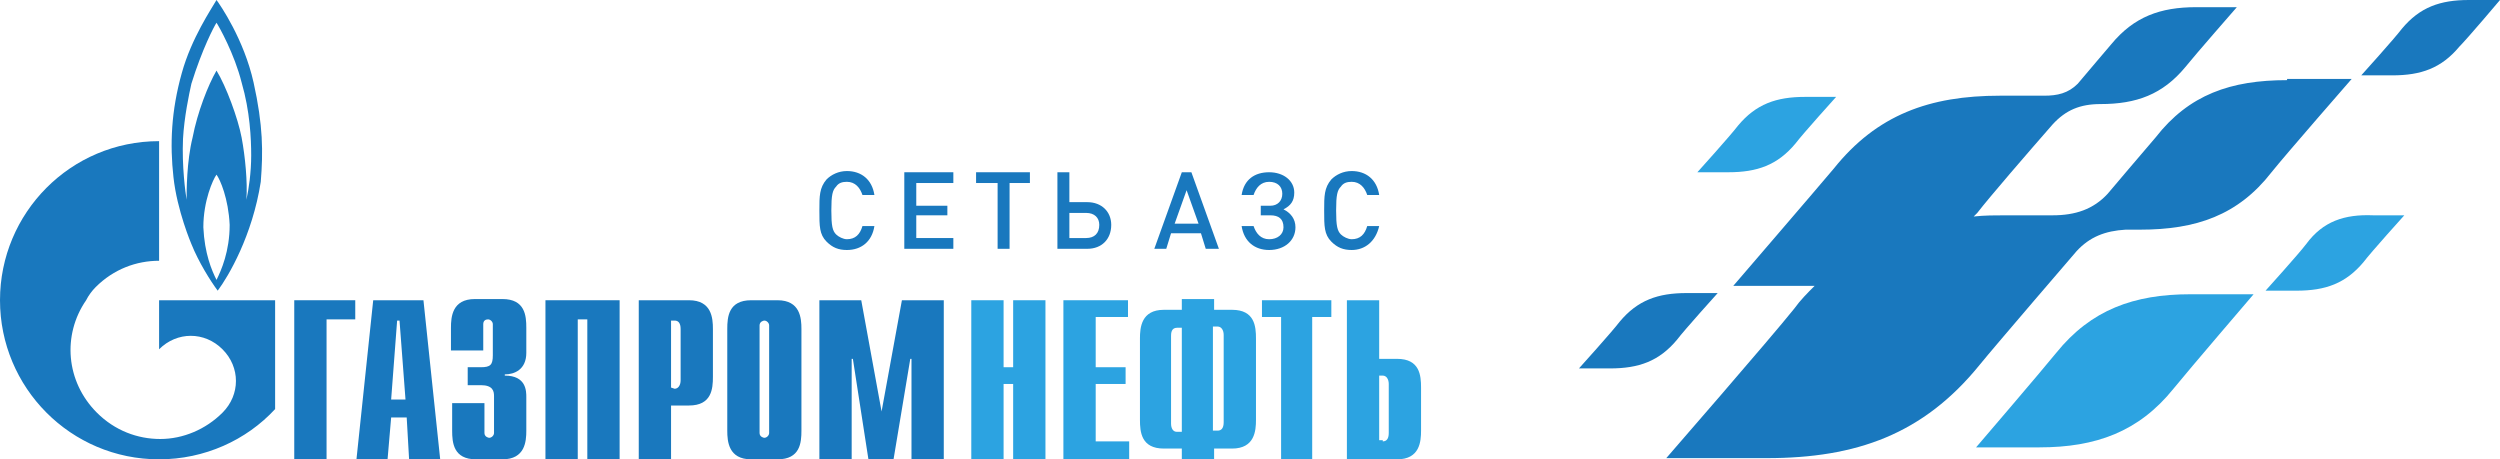
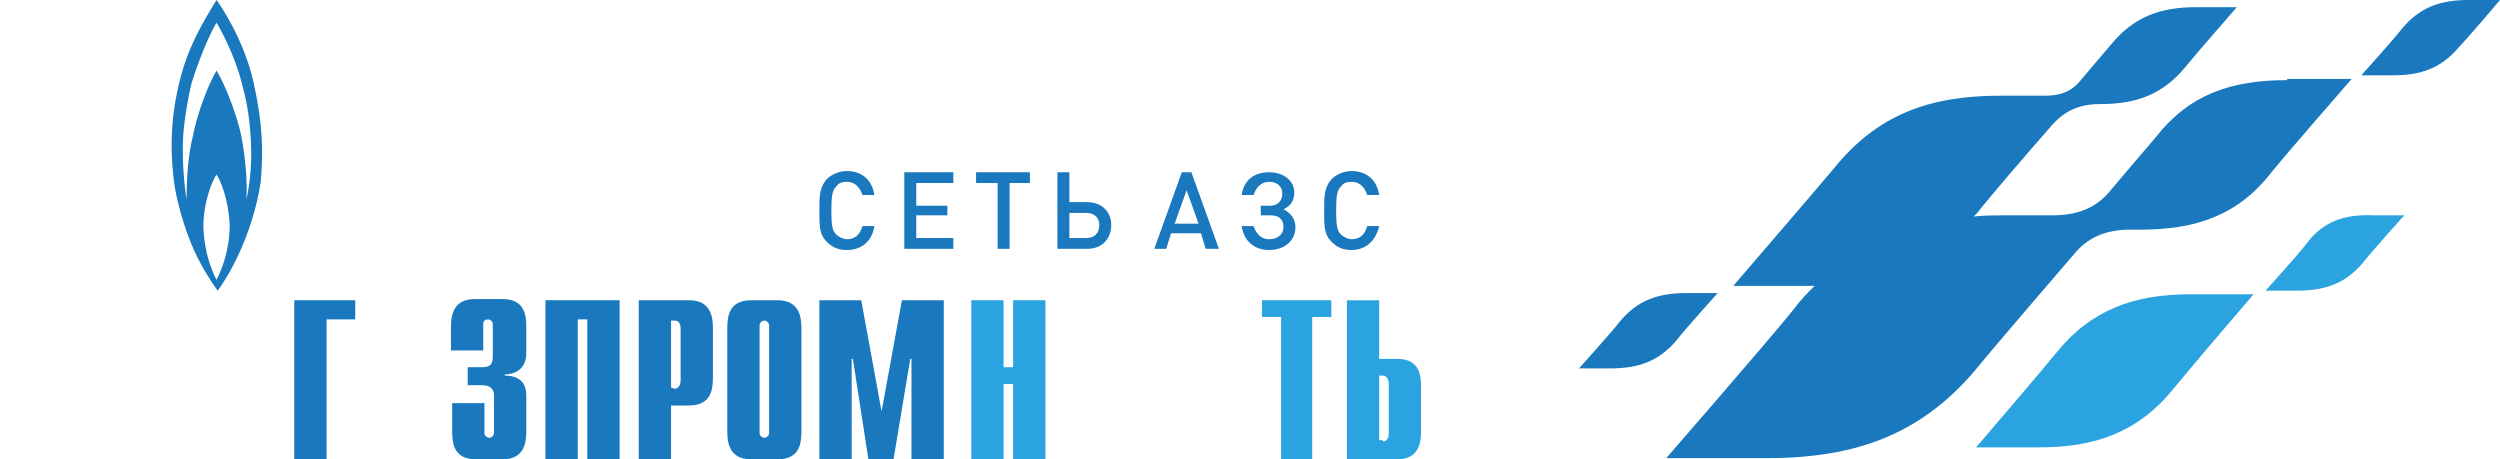
<svg xmlns="http://www.w3.org/2000/svg" version="1.1" id="Layer_1" x="0px" y="0px" viewBox="0 0 209 38.4" style="enable-background:new 0 0 209 38.4;" xml:space="preserve">
  <style type="text/css">
	.st0{fill-rule:evenodd;clip-rule:evenodd;fill:#1978BE;}
	.st1{fill-rule:evenodd;clip-rule:evenodd;fill:#2CA3E1;}
</style>
  <g>
    <g>
      <path id="XMLID_149_" class="st0" d="M21,13c0,1.4-0.2,2.8-0.4,3.7c0.1-1.5-0.1-3.6-0.4-5.2c-0.3-1.6-1.3-4.3-2.1-5.6    c-0.7,1.2-1.6,3.5-2,5.6c-0.5,2-0.5,4.5-0.5,5.2c-0.1-0.6-0.4-2.8-0.3-5.1c0.1-1.8,0.5-3.7,0.7-4.6c0.9-2.9,1.9-4.8,2.1-5.1    c0.2,0.3,1.5,2.6,2.1,5C20.9,9.3,21,11.6,21,13L21,13z M18.1,23.4c0.4-0.8,1.1-2.4,1.1-4.6c-0.1-2.2-0.8-3.8-1.1-4.2    C17.8,15,17,16.8,17,19C17.1,21.2,17.7,22.6,18.1,23.4L18.1,23.4z M21.2,6.9c-0.8-3.6-2.8-6.5-3.1-6.9c-0.4,0.7-2.1,3.2-2.9,6.1    c-0.9,3.2-1,6-0.7,8.7c0.3,2.8,1.5,5.6,1.5,5.6c0.6,1.5,1.6,3.1,2.2,3.9c0.9-1.2,2.9-4.6,3.6-9.1C22,12.7,22,10.5,21.2,6.9z" />
-       <path id="XMLID_148_" class="st0" d="M19.5,25.1h-6.2l0,4.1c0,0,0,0,0,0c1.5-1.5,3.8-1.5,5.3,0c1.5,1.5,1.5,3.8,0,5.3c0,0,0,0,0,0    l0,0c0,0,0,0,0,0c-1.4,1.4-3.3,2.2-5.2,2.2c-1.9,0-3.8-0.7-5.3-2.2c-2.6-2.6-2.9-6.5-0.9-9.4C7.4,24.7,7.7,24.3,8,24    c1.5-1.5,3.4-2.2,5.3-2.2v-10C5.9,11.8,0,17.8,0,25.1c0,7.3,5.9,13.3,13.3,13.3c3.8,0,7.3-1.6,9.7-4.2v-9.1H19.5z" />
      <polygon id="XMLID_147_" class="st0" points="24.6,25.1 29.7,25.1 29.7,26.7 27.3,26.7 27.3,38.4 24.6,38.4   " />
-       <path id="XMLID_144_" class="st0" d="M29.8,38.4h2.6l0.3-3.5h1.3l0.2,3.5h2.6l-1.4-13.3h-4.2L29.8,38.4L29.8,38.4z M32.7,33.4    l0.5-6.6h0.2l0.5,6.6H32.7z" />
      <path id="XMLID_143_" class="st0" d="M40.5,33.7v2.5c0,0.3,0.3,0.4,0.4,0.4c0.2,0,0.4-0.2,0.4-0.4v-3.1c0-0.4-0.1-0.9-1.1-0.9    h-1.1v-1.5h1.1c0.8,0,1-0.2,1-1v-2.6c0-0.2-0.2-0.4-0.4-0.4c-0.2,0-0.4,0.1-0.4,0.4v2.2h-2.7v-1.9c0-0.9,0.1-2.4,2-2.4H42    c1.9,0,2,1.4,2,2.4v2.1c0,1.4-1,1.8-1.8,1.8v0.1c1.8,0,1.8,1.3,1.8,1.8V36c0,0.9-0.1,2.4-2,2.4h-2.2c-1.9,0-2-1.4-2-2.4v-2.3H40.5    z" />
      <polygon id="XMLID_142_" class="st0" points="45.6,25.1 51.8,25.1 51.8,38.4 49.1,38.4 49.1,26.7 48.3,26.7 48.3,38.4 45.6,38.4       " />
      <path id="XMLID_139_" class="st0" d="M53.4,38.4h2.7v-4.5h1.5c1.9,0,2-1.4,2-2.4v-4c0-0.9-0.1-2.4-2-2.4h-4.2V38.4L53.4,38.4z     M56.1,32.4v-5.6h0.3c0.3,0,0.5,0.2,0.5,0.7v4.3c0,0.4-0.2,0.7-0.5,0.7L56.1,32.4z" />
      <path id="XMLID_136_" class="st0" d="M60.8,36c0,0.9,0.1,2.4,2,2.4H65c1.9,0,2-1.4,2-2.4v-8.5c0-0.9-0.1-2.4-2-2.4h-2.2    c-1.9,0-2,1.4-2,2.4V36L60.8,36z M64.3,36.2c0,0.2-0.2,0.4-0.4,0.4c-0.1,0-0.4-0.1-0.4-0.4v-9c0-0.3,0.3-0.4,0.4-0.4    c0.2,0,0.4,0.2,0.4,0.4V36.2z" />
      <polygon id="XMLID_135_" class="st0" points="75.4,25.1 78.9,25.1 78.9,38.4 76.2,38.4 76.2,30 76.1,30 74.7,38.4 72.6,38.4     71.3,30 71.2,30 71.2,38.4 68.5,38.4 68.5,25.1 72,25.1 73.7,34.4   " />
      <polygon id="XMLID_134_" class="st1" points="81.2,25.1 83.9,25.1 83.9,30.7 84.7,30.7 84.7,25.1 87.4,25.1 87.4,38.4 84.7,38.4     84.7,32.1 83.9,32.1 83.9,38.4 81.2,38.4   " />
-       <polygon id="XMLID_133_" class="st1" points="88.9,25.1 94.3,25.1 94.3,26.5 91.6,26.5 91.6,30.7 94.1,30.7 94.1,32.1 91.6,32.1     91.6,36.9 94.4,36.9 94.4,38.4 88.9,38.4   " />
-       <path id="XMLID_129_" class="st1" d="M101.8,36c0.3,0,0.5-0.2,0.5-0.7v-7.3c0-0.4-0.2-0.7-0.5-0.7h-0.4V36H101.8L101.8,36z     M98.8,27.4h-0.4c-0.5,0-0.5,0.5-0.5,0.7v7.3c0,0.1,0,0.7,0.5,0.7h0.4V27.4L98.8,27.4z M98.8,37.5h-1.5c-1.9,0-2-1.4-2-2.4v-6.8    c0-0.9,0.1-2.4,2-2.4l1.5,0v-0.9h2.7v0.9h1.5c1.9,0,2,1.4,2,2.4v6.8c0,0.9-0.1,2.4-2,2.4l-1.5,0v0.9h-2.7V37.5z" />
      <polygon id="XMLID_128_" class="st1" points="107.1,26.5 105.5,26.5 105.5,25.1 111.3,25.1 111.3,26.5 109.7,26.5 109.7,38.4     107.1,38.4   " />
      <path id="XMLID_125_" class="st1" d="M115.6,36.9c0.3,0,0.5-0.2,0.5-0.7v-4.1c0-0.4-0.2-0.7-0.5-0.7l-0.3,0v5.4H115.6L115.6,36.9z     M112.6,25.1h2.7V30h1.5c1.9,0,2,1.4,2,2.4V36c0,0.9-0.1,2.4-2,2.4h-4.2V25.1z" />
      <path id="XMLID_124_" class="st0" d="M70.8,20.9c-0.7,0-1.2-0.2-1.7-0.7c-0.6-0.6-0.6-1.3-0.6-2.6c0-1.2,0-1.9,0.6-2.6    c0.4-0.4,1-0.7,1.7-0.7c1.2,0,2.1,0.7,2.3,2h-1c-0.2-0.6-0.6-1.1-1.3-1.1c-0.4,0-0.7,0.1-0.9,0.4c-0.3,0.3-0.4,0.7-0.4,2    c0,1.3,0.1,1.7,0.4,2c0.2,0.2,0.6,0.4,0.9,0.4c0.7,0,1.1-0.4,1.3-1.1h1C72.9,20.2,72,20.9,70.8,20.9z" />
      <polygon id="XMLID_123_" class="st0" points="75.6,20.8 75.6,14.4 79.7,14.4 79.7,15.3 76.6,15.3 76.6,17.2 79.2,17.2 79.2,18     76.6,18 76.6,19.9 79.7,19.9 79.7,20.8   " />
      <polygon id="XMLID_122_" class="st0" points="84.4,15.3 84.4,20.8 83.4,20.8 83.4,15.3 81.6,15.3 81.6,14.4 86.1,14.4 86.1,15.3       " />
      <path id="XMLID_119_" class="st0" d="M90.8,17.8h-1.4v2.1h1.4c0.7,0,1.1-0.4,1.1-1.1C91.9,18.2,91.5,17.8,90.8,17.8L90.8,17.8z     M90.9,20.8h-2.5v-6.4h1v2.5h1.5c1.2,0,2,0.8,2,1.9C92.9,20,92.1,20.8,90.9,20.8z" />
      <path id="XMLID_116_" class="st0" d="M99.2,15.9l-1,2.8h2L99.2,15.9L99.2,15.9z M100.8,20.8l-0.4-1.3h-2.5l-0.4,1.3h-1l2.3-6.4    h0.8l2.3,6.4H100.8z" />
      <path id="XMLID_115_" class="st0" d="M103.8,18.9h1c0.2,0.6,0.6,1.1,1.3,1.1c0.7,0,1.2-0.4,1.2-1c0-0.7-0.4-1-1.1-1h-0.8v-0.8h0.8    c0.6,0,1-0.4,1-1c0-0.6-0.4-1-1.1-1c-0.7,0-1.1,0.5-1.3,1.1h-1c0.2-1.3,1.1-1.9,2.3-1.9c1.2,0,2.1,0.7,2.1,1.7    c0,0.7-0.3,1.1-0.9,1.4c0.6,0.3,1,0.8,1,1.5c0,1.1-0.9,1.9-2.2,1.9C104.9,20.9,104,20.2,103.8,18.9z" />
      <path id="XMLID_114_" class="st0" d="M113,20.9c-0.7,0-1.2-0.2-1.7-0.7c-0.6-0.6-0.6-1.3-0.6-2.6c0-1.2,0-1.9,0.6-2.6    c0.4-0.4,1-0.7,1.7-0.7c1.2,0,2.1,0.7,2.3,2h-1c-0.2-0.6-0.6-1.1-1.3-1.1c-0.4,0-0.7,0.1-0.9,0.4c-0.3,0.3-0.4,0.7-0.4,2    c0,1.3,0.1,1.7,0.4,2c0.2,0.2,0.6,0.4,0.9,0.4c0.7,0,1.1-0.4,1.3-1.1h1C115,20.2,114.1,20.9,113,20.9z" />
    </g>
    <g>
      <path id="XMLID_111_" class="st1" d="M171.9,29.5c-1.3,1.6-6.7,7.9-6.7,7.9h5.3c4.7,0,8.3-1.3,11.2-4.9c1.3-1.6,6.7-7.9,6.7-7.9    h-5.3C178.4,24.6,174.8,25.9,171.9,29.5z" />
      <path id="XMLID_109_" class="st1" d="M192.8,20.4c-0.6,0.8-3.4,3.9-3.4,3.9h2.6c2.4,0,4.1-0.6,5.6-2.4c0.6-0.8,3.4-3.9,3.4-3.9    h-2.6C196,17.9,194.2,18.5,192.8,20.4z" />
      <path id="XMLID_107_" class="st0" d="M206.4,0c-2.4,0-4.1,0.6-5.6,2.4c-0.6,0.8-3.4,3.9-3.4,3.9h2.6c2.4,0,4.1-0.6,5.6-2.4    C206.3,3.2,209,0,209,0L206.4,0z" />
      <path id="XMLID_105_" class="st0" d="M191.2,6.7c-4.7,0-8.2,1.2-11,4.8c-0.7,0.8-4,4.7-4,4.7c-1.2,1.3-2.7,1.8-4.6,1.8l-3.9,0    c-0.9,0-1.8,0-2.7,0.1c0.1-0.1,0.2-0.2,0.3-0.3c1-1.3,4.2-5,6.3-7.4l0,0c1.1-1.2,2.3-1.7,4-1.7c3,0,5.2-0.8,7.1-3.1    c0.8-1,4.3-5,4.3-5h-3.4c-3,0-5.2,0.8-7.1,3.1c-0.5,0.6-1.8,2.1-2.8,3.3c-0.8,0.8-1.7,1-2.8,1l-3.7,0c-5.9,0-10.3,1.6-13.9,6.1    c-1.6,1.9-8.4,9.8-8.4,9.8l6.6,0c0.1,0,0.2,0,0.2,0c-0.6,0.6-1.2,1.2-1.7,1.9c-2,2.5-10.7,12.5-10.7,12.5h8.4    c7.5,0,13.1-2,17.8-7.8c1.3-1.6,8.1-9.5,8.1-9.5c1.1-1.2,2.4-1.7,4.1-1.8h1.2c4.7,0,8.2-1.2,11-4.8c1.2-1.5,6.7-7.8,6.7-7.8H191.2    z" />
      <path id="XMLID_103_" class="st0" d="M141,24.5c-2.4,0-4.1,0.6-5.6,2.4c-0.6,0.8-3.4,3.9-3.4,3.9h2.6c2.4,0,4.1-0.6,5.6-2.4    c0.6-0.8,3.4-3.9,3.4-3.9H141z" />
-       <path id="XMLID_3_" class="st1" d="M150.9,8.1c-2.4,0-4.1,0.6-5.6,2.4c-0.6,0.8-3.4,3.9-3.4,3.9l2.6,0c2.4,0,4.1-0.6,5.6-2.4    c0.6-0.8,3.4-3.9,3.4-3.9H150.9z" />
    </g>
  </g>
</svg>